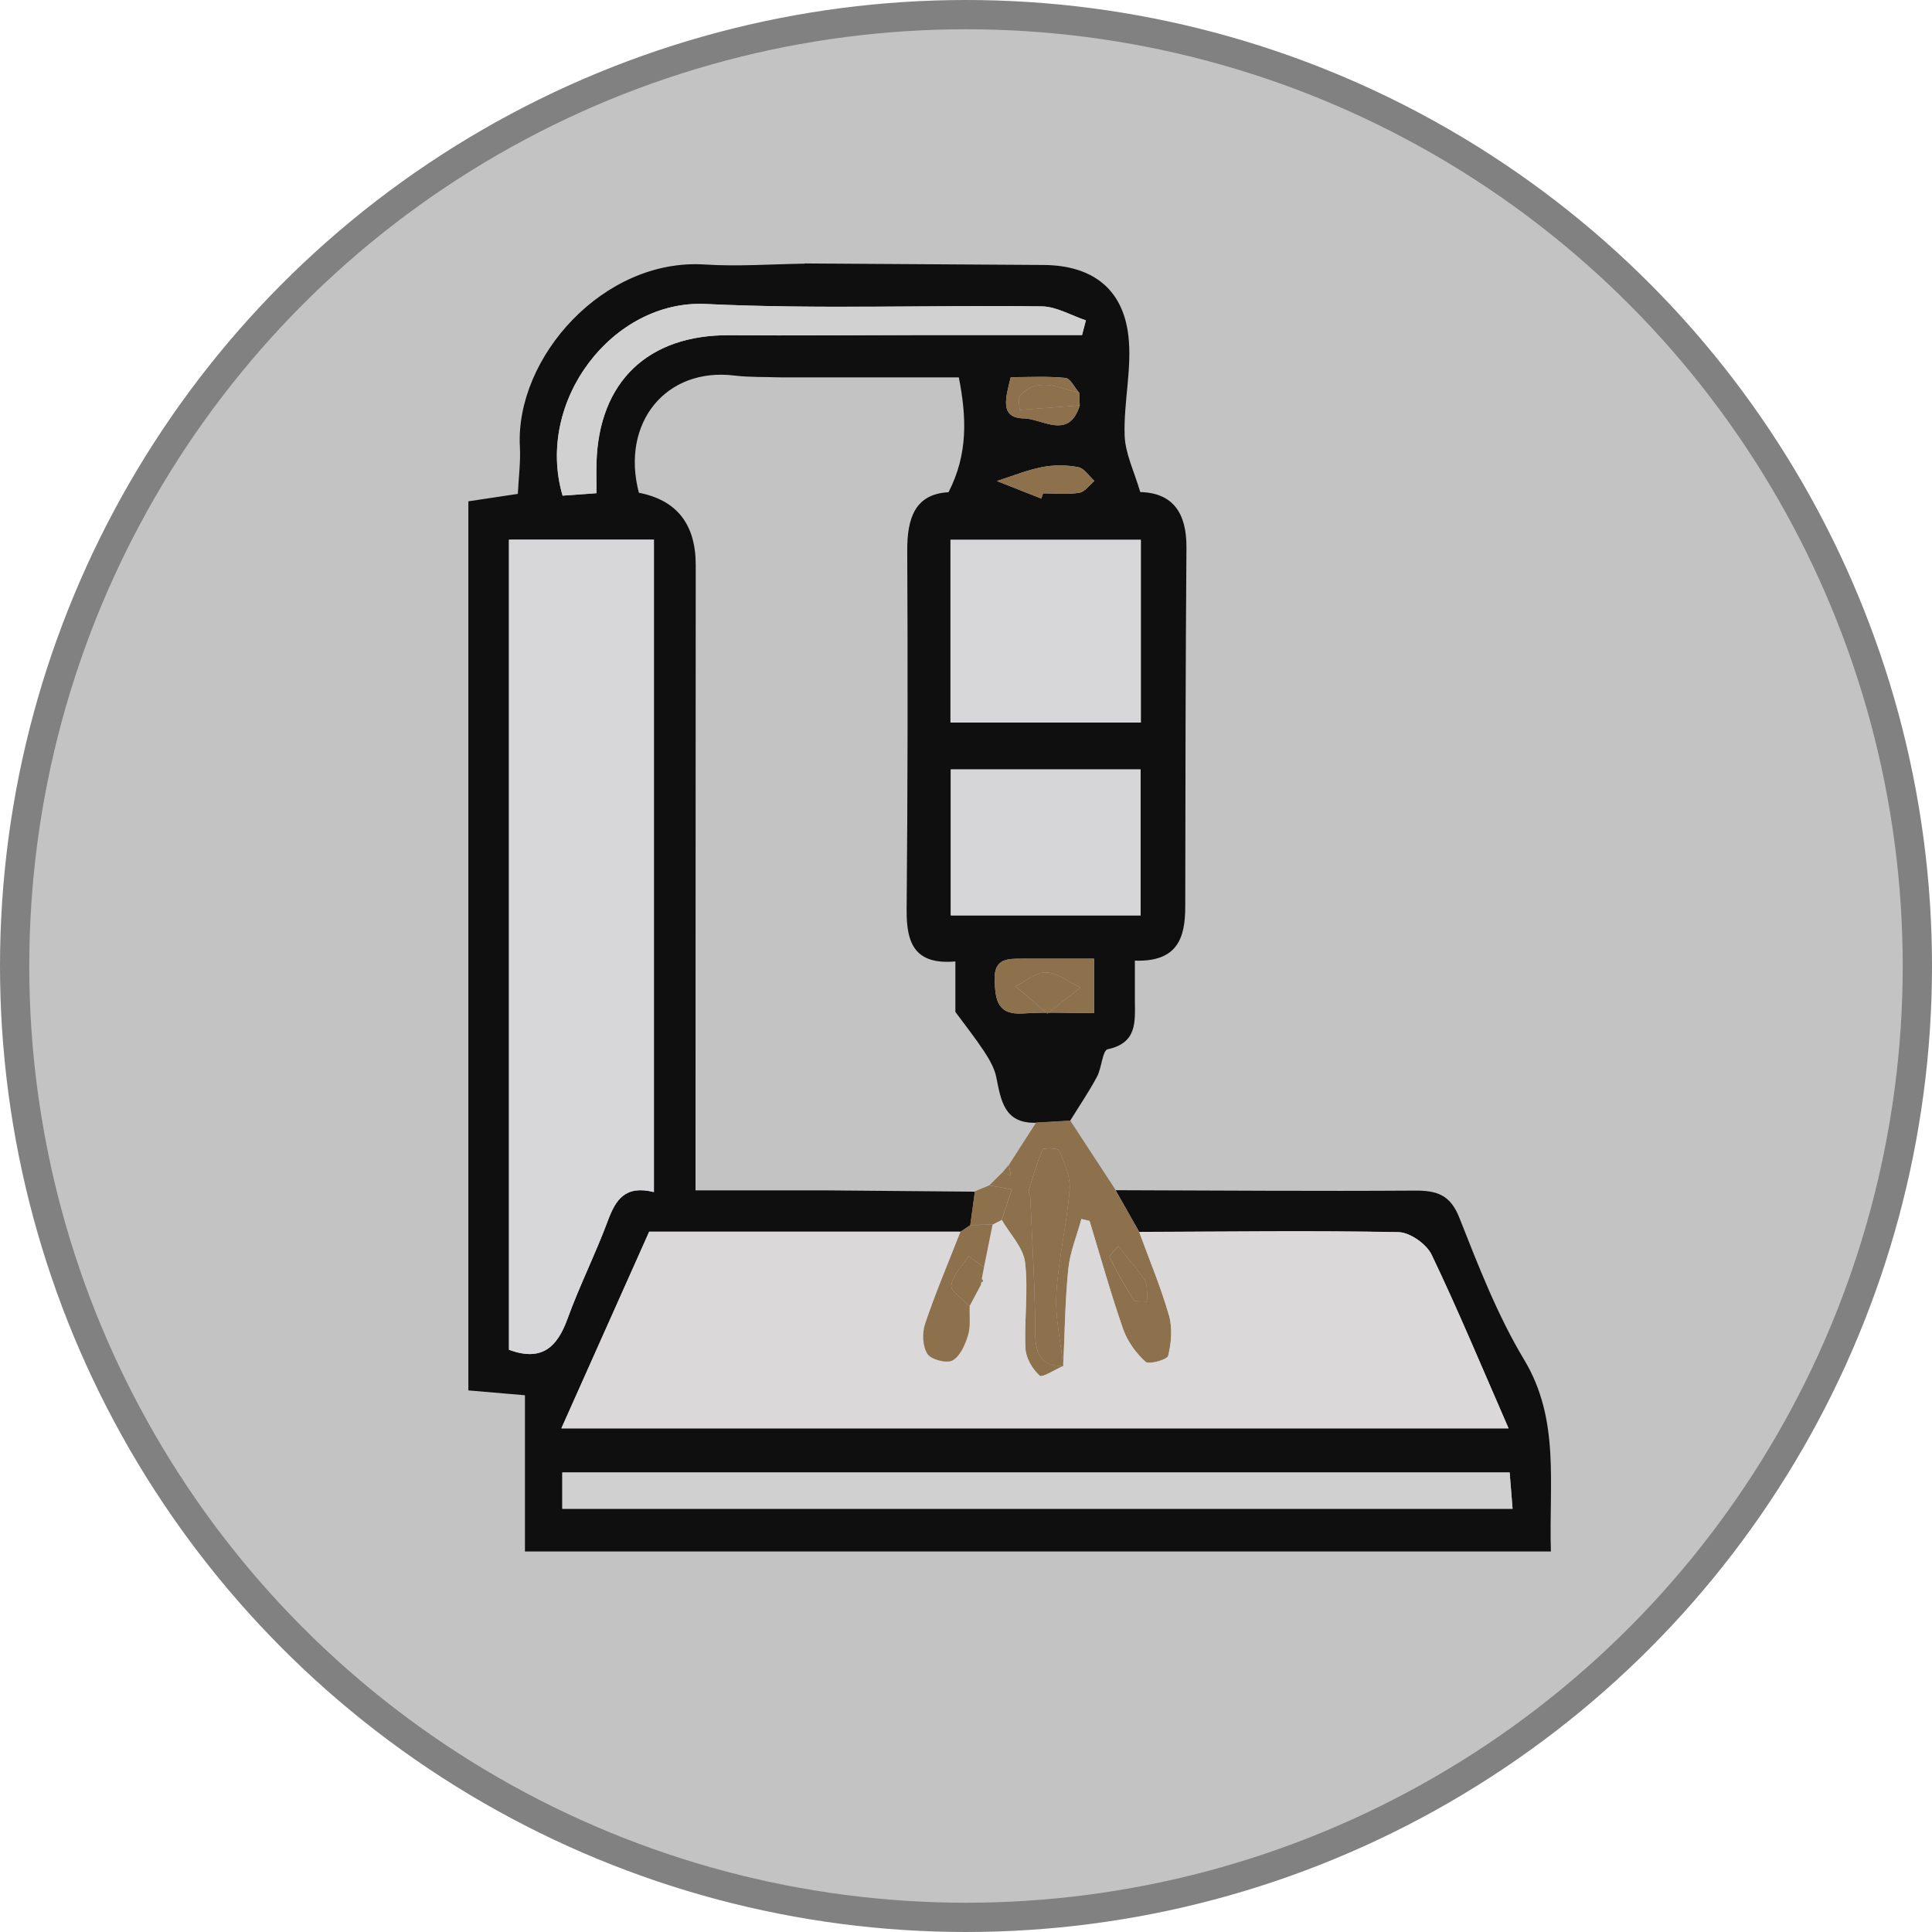
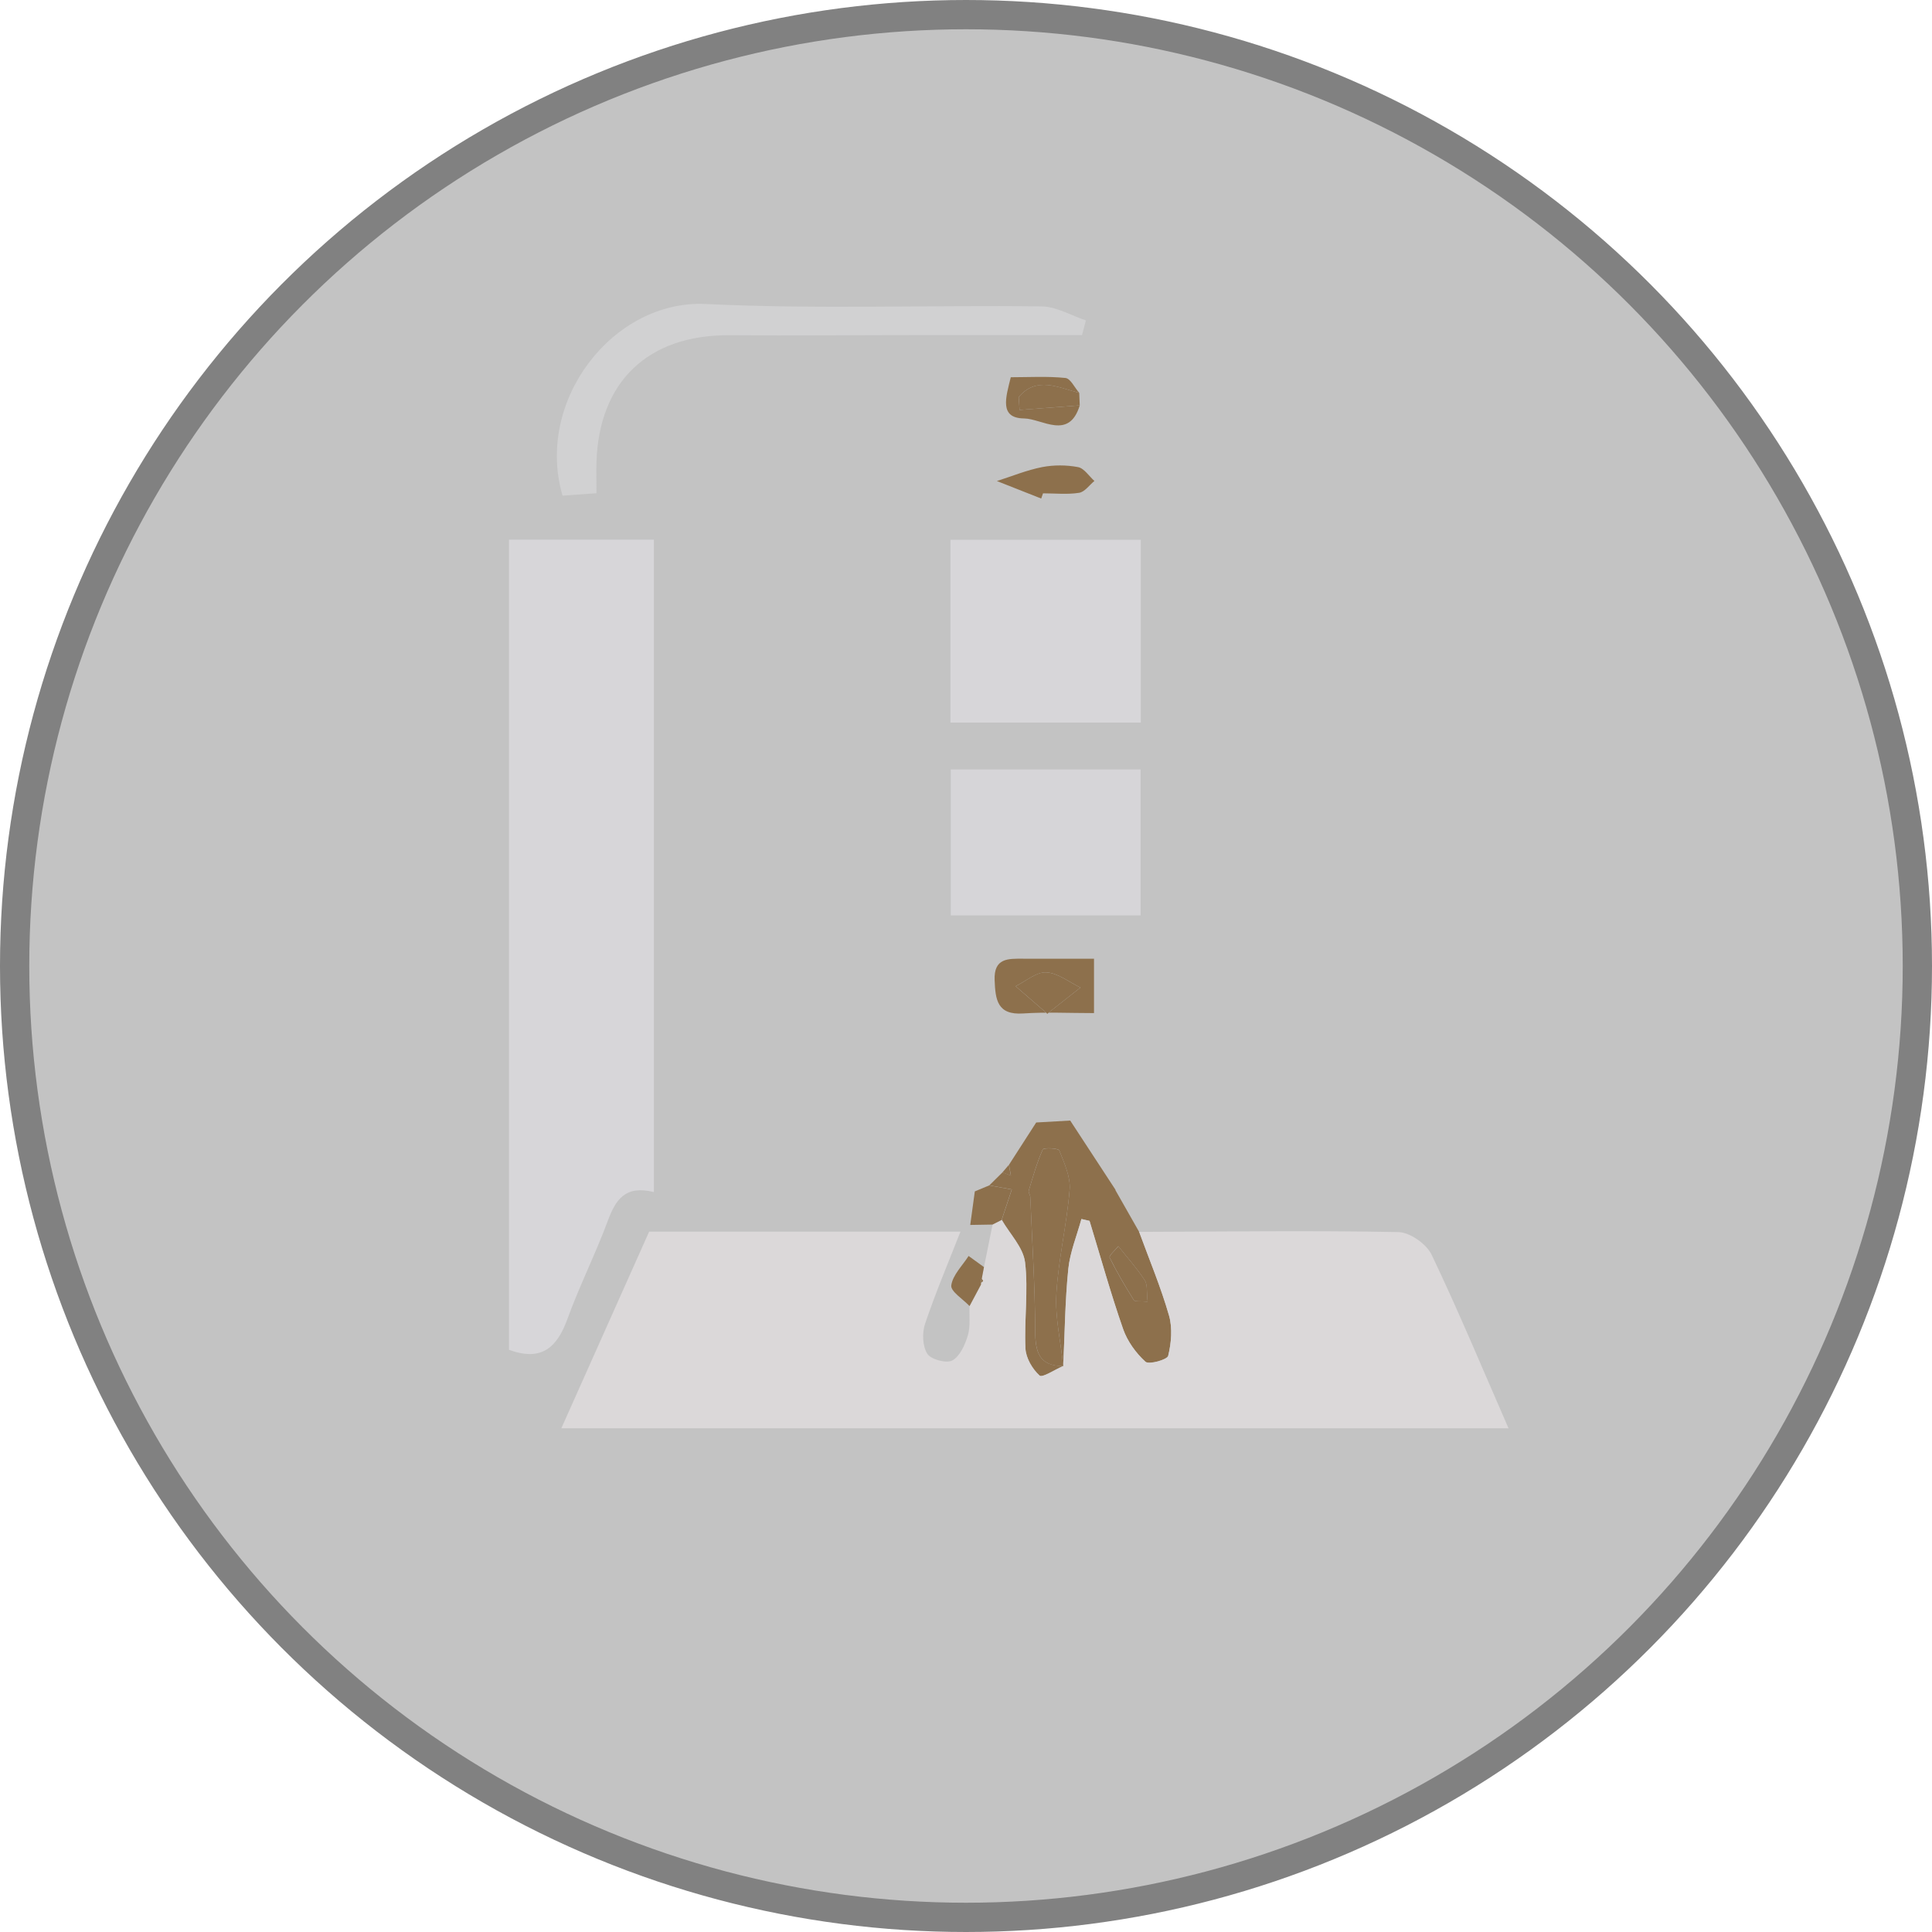
<svg xmlns="http://www.w3.org/2000/svg" width="66" height="66" viewBox="0 0 66 66" fill="none">
  <circle cx="33" cy="33" r="32.5" fill="#C3C3C3" stroke="#818181" />
-   <path d="M27.483 9C30.206 9.018 32.928 9.034 35.651 9.052C37.284 9.064 38.352 9.835 38.546 11.459C38.678 12.575 38.382 13.735 38.419 14.872C38.439 15.496 38.748 16.11 38.953 16.81C40.072 16.837 40.541 17.531 40.531 18.714C40.499 22.799 40.495 26.886 40.49 30.97C40.49 32.044 40.224 32.865 38.769 32.817C38.769 33.295 38.769 33.734 38.769 34.173C38.773 34.898 38.855 35.628 37.841 35.844C37.661 35.883 37.638 36.483 37.472 36.788C37.195 37.305 36.863 37.791 36.556 38.289C36.169 38.31 35.78 38.333 35.394 38.355C34.3 38.387 34.195 37.587 34.033 36.793C33.97 36.481 33.792 36.181 33.615 35.91C33.31 35.449 32.965 35.014 32.637 34.569V32.844C31.243 32.967 30.963 32.212 30.972 31.089C31.009 26.999 31.013 22.91 30.993 18.819C30.986 17.695 31.261 16.876 32.403 16.815C33.076 15.507 33.019 14.238 32.755 12.892H26.674C26.148 12.873 25.616 12.892 25.095 12.83C22.748 12.539 21.199 14.447 21.825 16.833C23.121 17.085 23.768 17.908 23.767 19.303C23.762 25.96 23.762 32.615 23.76 39.272C23.76 39.709 23.76 40.145 23.76 40.664H28.104C29.837 40.68 31.57 40.696 33.306 40.709C33.253 41.091 33.201 41.474 33.149 41.856C33.037 41.931 32.926 42.006 32.814 42.078H22.18C21.208 44.253 20.23 46.441 19.18 48.797H51.537C50.632 46.723 49.82 44.771 48.91 42.868C48.735 42.502 48.169 42.101 47.775 42.094C44.823 42.04 41.871 42.078 38.919 42.088L38.109 40.659C41.516 40.668 44.923 40.696 48.33 40.673C49.085 40.668 49.545 40.812 49.856 41.605C50.507 43.254 51.157 44.935 52.065 46.447C53.3 48.501 52.908 50.666 52.981 53H17.933V47.664C17.335 47.614 16.675 47.557 16 47.498V17.126C16.612 17.033 17.121 16.958 17.69 16.872C17.717 16.308 17.788 15.782 17.76 15.264C17.597 12.225 20.61 8.811 24.079 9.036C25.209 9.109 26.348 9.023 27.486 9.007L27.483 9ZM36.886 13.849C36.879 13.706 36.874 13.562 36.867 13.419C36.71 13.242 36.569 12.928 36.397 12.91C35.773 12.848 35.141 12.885 34.529 12.885C34.361 13.576 34.127 14.283 34.984 14.293C35.6 14.299 36.519 15.048 36.886 13.847V13.849ZM22.339 40.723V18.436H17.387V46.111C18.513 46.525 19.036 46.018 19.387 45.053C19.798 43.918 20.346 42.831 20.767 41.699C21.031 40.989 21.354 40.477 22.339 40.723ZM19.209 51.542H51.671C51.633 51.062 51.601 50.669 51.571 50.303H19.209V51.542ZM38.973 24.684V18.441H32.471V24.684H38.973ZM38.964 26.285H32.48V31.271H38.964V26.285ZM36.965 11.447C37.008 11.279 37.054 11.111 37.097 10.942C36.594 10.776 36.092 10.472 35.587 10.465C31.761 10.419 27.927 10.567 24.108 10.383C20.945 10.23 18.27 13.692 19.221 16.931C19.589 16.903 19.978 16.876 20.378 16.847C20.378 16.412 20.371 16.11 20.378 15.807C20.46 13.028 22.15 11.429 24.934 11.45C27.131 11.468 29.328 11.447 31.527 11.445C33.34 11.445 35.153 11.445 36.965 11.445V11.447ZM37.374 32.751C36.522 32.751 35.737 32.751 34.952 32.751C34.441 32.751 33.949 32.722 33.979 33.484C34.004 34.152 34.065 34.682 34.957 34.621C35.739 34.569 36.529 34.609 37.374 34.609V32.751ZM35.571 17.031L35.632 16.853C36.044 16.853 36.462 16.897 36.865 16.835C37.056 16.806 37.215 16.571 37.388 16.43C37.204 16.264 37.038 15.996 36.829 15.957C36.431 15.882 35.996 15.88 35.6 15.957C35.075 16.06 34.57 16.269 34.056 16.433C34.561 16.633 35.066 16.833 35.571 17.031Z" fill="#100F10" />
  <path d="M38.102 40.653C38.373 41.128 38.644 41.605 38.914 42.081C39.262 43.031 39.656 43.968 39.935 44.94C40.058 45.367 40.013 45.877 39.906 46.316C39.874 46.45 39.246 46.623 39.13 46.518C38.805 46.222 38.514 45.82 38.368 45.404C37.943 44.187 37.597 42.941 37.22 41.706C37.127 41.685 37.036 41.664 36.942 41.642C36.788 42.21 36.553 42.77 36.494 43.35C36.383 44.446 36.374 45.551 36.321 46.654C36.235 45.834 36.039 45.008 36.087 44.194C36.155 43.004 36.444 41.828 36.54 40.641C36.576 40.204 36.355 39.731 36.187 39.301C36.155 39.222 35.651 39.201 35.621 39.267C35.421 39.718 35.287 40.2 35.143 40.673C35.125 40.734 35.191 40.816 35.196 40.889C35.259 42.415 35.357 43.941 35.364 45.47C35.366 46.184 35.494 46.664 36.315 46.666C36.037 46.784 35.607 47.073 35.514 46.989C35.268 46.766 35.045 46.388 35.032 46.061C34.984 45.081 35.134 44.087 35.018 43.12C34.957 42.613 34.5 42.154 34.222 41.671C34.334 41.333 34.445 40.994 34.566 40.632C34.306 40.587 34.052 40.541 33.797 40.493C33.947 40.345 34.097 40.195 34.249 40.047C34.345 40.086 34.441 40.123 34.536 40.161C34.513 40.038 34.491 39.916 34.468 39.791C34.777 39.308 35.089 38.828 35.398 38.346C35.787 38.324 36.176 38.303 36.56 38.28C37.074 39.069 37.593 39.859 38.109 40.648L38.102 40.653ZM39.203 44.469C39.164 44.141 39.208 43.889 39.103 43.732C38.837 43.323 38.507 42.956 38.202 42.572C38.098 42.704 37.875 42.895 37.907 42.959C38.15 43.461 38.439 43.944 38.734 44.416C38.769 44.471 38.939 44.444 39.203 44.467V44.469Z" fill="#8D704C" />
  <path d="M34.221 41.676C34.498 42.158 34.955 42.617 35.017 43.125C35.133 44.091 34.985 45.087 35.03 46.065C35.046 46.393 35.267 46.77 35.513 46.993C35.606 47.078 36.036 46.789 36.313 46.67L36.322 46.657C36.375 45.554 36.384 44.448 36.495 43.352C36.554 42.774 36.788 42.213 36.943 41.644C37.036 41.664 37.127 41.685 37.221 41.708C37.598 42.943 37.944 44.187 38.369 45.406C38.515 45.822 38.806 46.225 39.131 46.52C39.247 46.627 39.875 46.452 39.907 46.318C40.014 45.879 40.059 45.37 39.936 44.942C39.657 43.971 39.263 43.034 38.915 42.083C41.867 42.074 44.819 42.033 47.772 42.09C48.165 42.097 48.731 42.497 48.906 42.863C49.816 44.767 50.628 46.718 51.533 48.792H19.176C20.229 46.436 21.204 44.248 22.176 42.074C25.774 42.074 29.292 42.074 32.811 42.074C32.401 43.122 31.96 44.16 31.601 45.224C31.496 45.533 31.514 45.988 31.678 46.247C31.803 46.443 32.333 46.584 32.533 46.475C32.792 46.334 32.968 45.938 33.063 45.62C33.156 45.31 33.106 44.956 33.12 44.621V44.614C33.25 44.371 33.379 44.128 33.509 43.884V43.825L33.584 43.761L33.538 43.68L33.614 43.286C33.711 42.802 33.809 42.317 33.907 41.833C34.011 41.781 34.114 41.726 34.218 41.674L34.221 41.676Z" fill="#DBD8D9" />
  <path d="M22.338 40.723C21.353 40.477 21.03 40.989 20.766 41.699C20.346 42.831 19.798 43.919 19.386 45.053C19.036 46.018 18.512 46.525 17.387 46.111V18.436H22.338V40.723Z" fill="#D7D6D9" />
-   <path d="M19.211 51.542V50.303H51.573C51.602 50.669 51.634 51.062 51.673 51.542H19.211Z" fill="#D0D0D1" />
-   <path d="M38.971 24.684H32.469V18.441H38.971V24.684Z" fill="#D7D6D9" />
+   <path d="M38.971 24.684H32.469V18.441H38.971Z" fill="#D7D6D9" />
  <path d="M38.965 26.285V31.271H32.48V26.285H38.965Z" fill="#D6D5D8" />
  <path d="M36.963 11.447C35.15 11.447 33.337 11.447 31.525 11.447C29.328 11.447 27.131 11.47 24.931 11.452C22.145 11.429 20.455 13.03 20.376 15.809C20.367 16.112 20.376 16.412 20.376 16.849C19.976 16.878 19.587 16.906 19.218 16.933C18.267 13.697 20.942 10.235 24.106 10.385C27.924 10.569 31.757 10.419 35.584 10.467C36.09 10.474 36.592 10.778 37.095 10.945C37.051 11.113 37.006 11.281 36.963 11.45V11.447Z" fill="#D1D1D2" />
-   <path d="M33.907 41.833C33.809 42.317 33.711 42.802 33.613 43.286C33.438 43.159 33.263 43.031 33.088 42.906C32.876 43.241 32.544 43.557 32.496 43.912C32.469 44.116 32.899 44.382 33.124 44.621C33.111 44.956 33.163 45.308 33.067 45.62C32.969 45.94 32.797 46.336 32.537 46.475C32.335 46.584 31.805 46.443 31.682 46.247C31.516 45.988 31.5 45.531 31.605 45.224C31.964 44.16 32.406 43.122 32.815 42.074C32.926 41.999 33.038 41.924 33.147 41.851C33.402 41.846 33.654 41.842 33.909 41.837L33.907 41.833Z" fill="#8D704C" />
  <path d="M37.373 32.751V34.609C36.527 34.609 35.738 34.569 34.956 34.621C34.066 34.682 34.005 34.152 33.978 33.484C33.948 32.722 34.44 32.749 34.951 32.751C35.736 32.754 36.521 32.751 37.373 32.751ZM35.777 34.628C36.252 34.255 36.582 33.995 36.91 33.736C36.521 33.55 36.136 33.236 35.74 33.218C35.402 33.202 35.044 33.52 34.694 33.691C35.01 33.964 35.327 34.236 35.777 34.628Z" fill="#8D704C" />
  <path d="M35.569 17.031C35.065 16.831 34.56 16.631 34.055 16.433C34.569 16.269 35.074 16.06 35.599 15.957C35.997 15.88 36.429 15.882 36.827 15.957C37.036 15.996 37.202 16.267 37.387 16.43C37.214 16.571 37.055 16.806 36.864 16.835C36.461 16.899 36.042 16.853 35.631 16.853L35.569 17.031Z" fill="#8D704C" />
  <path d="M36.886 13.849C36.52 15.05 35.603 14.304 34.985 14.295C34.127 14.286 34.359 13.578 34.53 12.887C35.142 12.887 35.774 12.848 36.397 12.912C36.57 12.93 36.711 13.242 36.868 13.421C36.152 13.242 35.406 12.841 34.801 13.565C34.81 13.71 34.821 13.858 34.83 14.004C35.515 13.951 36.199 13.901 36.884 13.849H36.886Z" fill="#8D704C" />
  <path d="M36.884 13.849C36.2 13.901 35.515 13.951 34.83 14.004C34.821 13.858 34.81 13.71 34.801 13.565C35.406 12.841 36.152 13.239 36.868 13.421C36.875 13.565 36.88 13.708 36.886 13.851L36.884 13.849Z" fill="#8D704C" />
  <path d="M33.906 41.833C33.652 41.837 33.399 41.842 33.145 41.846C33.197 41.464 33.249 41.082 33.301 40.7C33.465 40.632 33.629 40.564 33.793 40.495C34.047 40.541 34.302 40.587 34.562 40.634C34.443 40.996 34.33 41.335 34.218 41.674C34.113 41.726 34.011 41.781 33.906 41.833Z" fill="#8D704C" />
  <path d="M36.315 46.668C35.496 46.668 35.369 46.186 35.364 45.472C35.358 43.946 35.26 42.42 35.196 40.891C35.194 40.819 35.126 40.737 35.144 40.675C35.287 40.2 35.423 39.72 35.621 39.27C35.651 39.204 36.156 39.224 36.188 39.304C36.358 39.734 36.577 40.204 36.54 40.643C36.445 41.833 36.156 43.009 36.088 44.196C36.04 45.008 36.235 45.836 36.322 46.657L36.313 46.67L36.315 46.668Z" fill="#8D704C" />
  <path d="M39.206 44.469C38.942 44.444 38.771 44.473 38.737 44.419C38.441 43.944 38.155 43.461 37.909 42.961C37.877 42.895 38.1 42.706 38.205 42.574C38.51 42.959 38.84 43.325 39.106 43.734C39.208 43.891 39.167 44.144 39.206 44.471V44.469Z" fill="#8D704C" />
  <path d="M34.246 40.05C34.319 39.963 34.392 39.879 34.464 39.793C34.487 39.916 34.51 40.038 34.533 40.163C34.437 40.125 34.342 40.088 34.246 40.05Z" fill="#8D704C" />
  <path d="M33.125 44.621C32.9 44.382 32.47 44.116 32.497 43.912C32.545 43.557 32.877 43.238 33.089 42.906C33.264 43.034 33.439 43.159 33.614 43.286C33.589 43.418 33.564 43.548 33.539 43.68C33.514 43.725 33.505 43.773 33.514 43.825L33.512 43.884C33.382 44.128 33.252 44.371 33.123 44.614V44.621H33.125Z" fill="#8D704C" />
  <path d="M33.515 43.825C33.506 43.773 33.515 43.725 33.54 43.68L33.586 43.761L33.515 43.825Z" fill="#8D704C" />
  <path d="M35.778 34.628C35.328 34.236 35.011 33.964 34.695 33.691C35.046 33.52 35.4 33.199 35.742 33.218C36.139 33.238 36.522 33.552 36.91 33.736C36.581 33.995 36.253 34.252 35.778 34.628Z" fill="#8D704C" />
</svg>